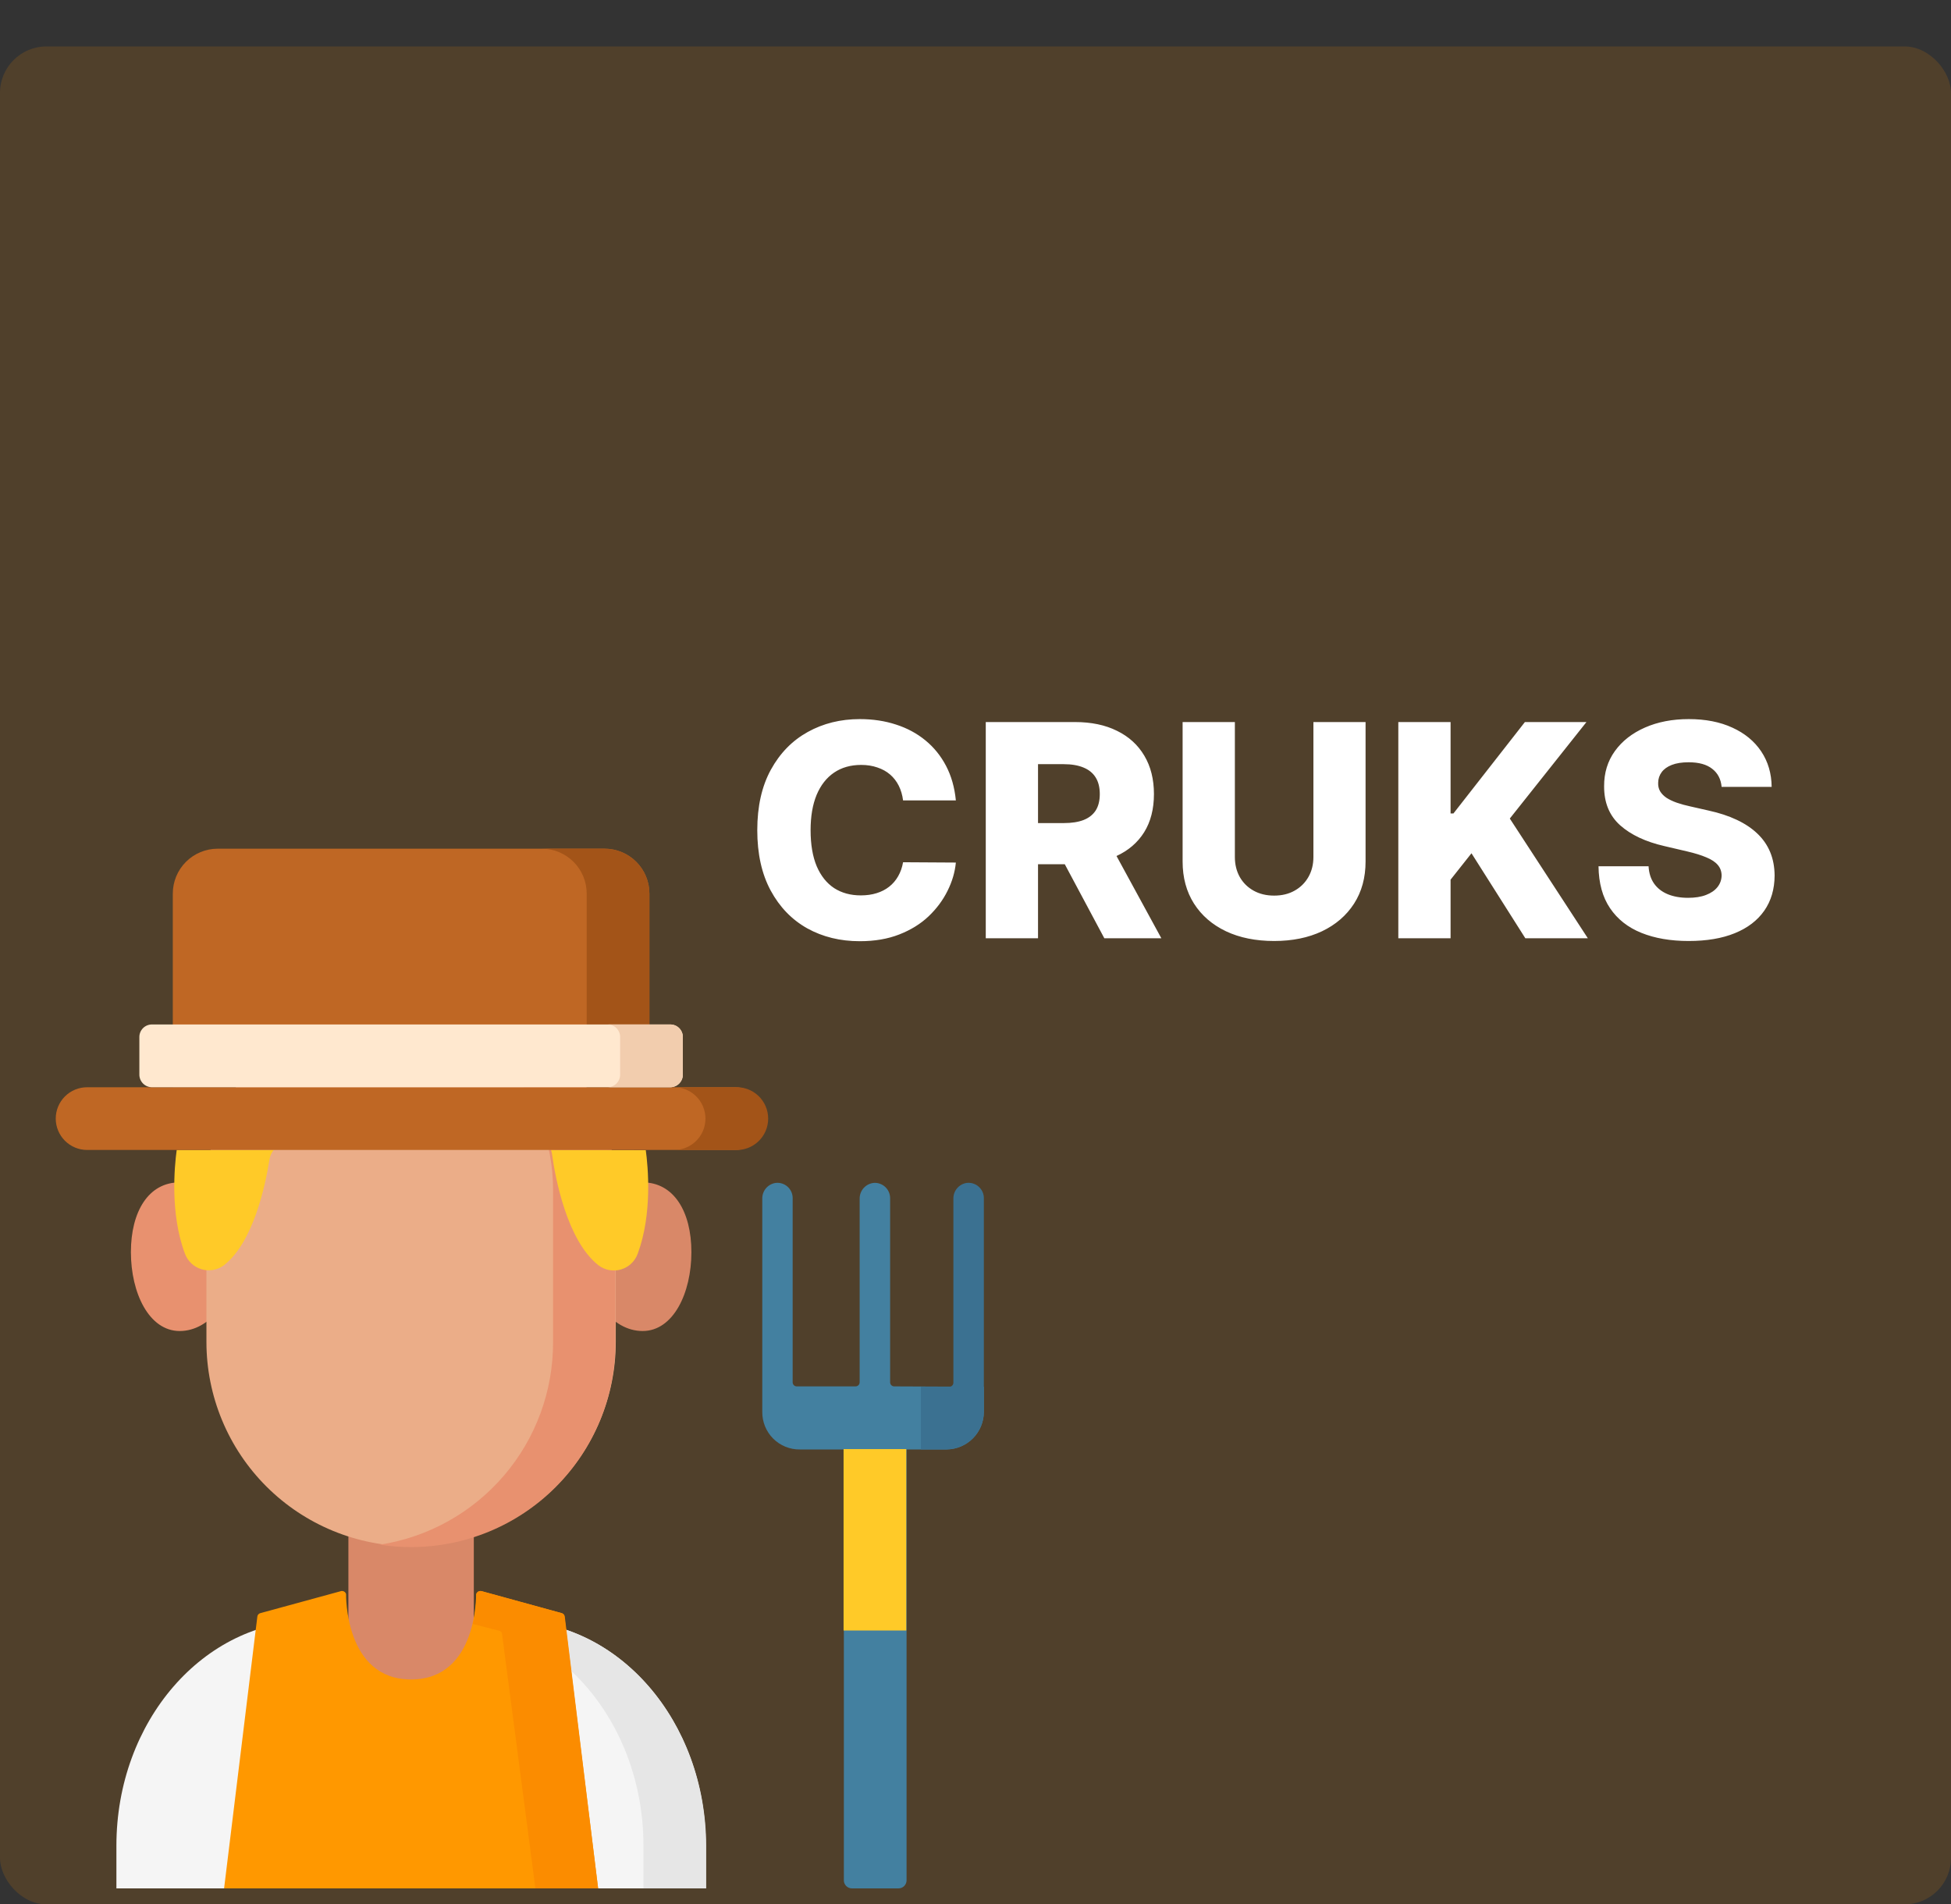
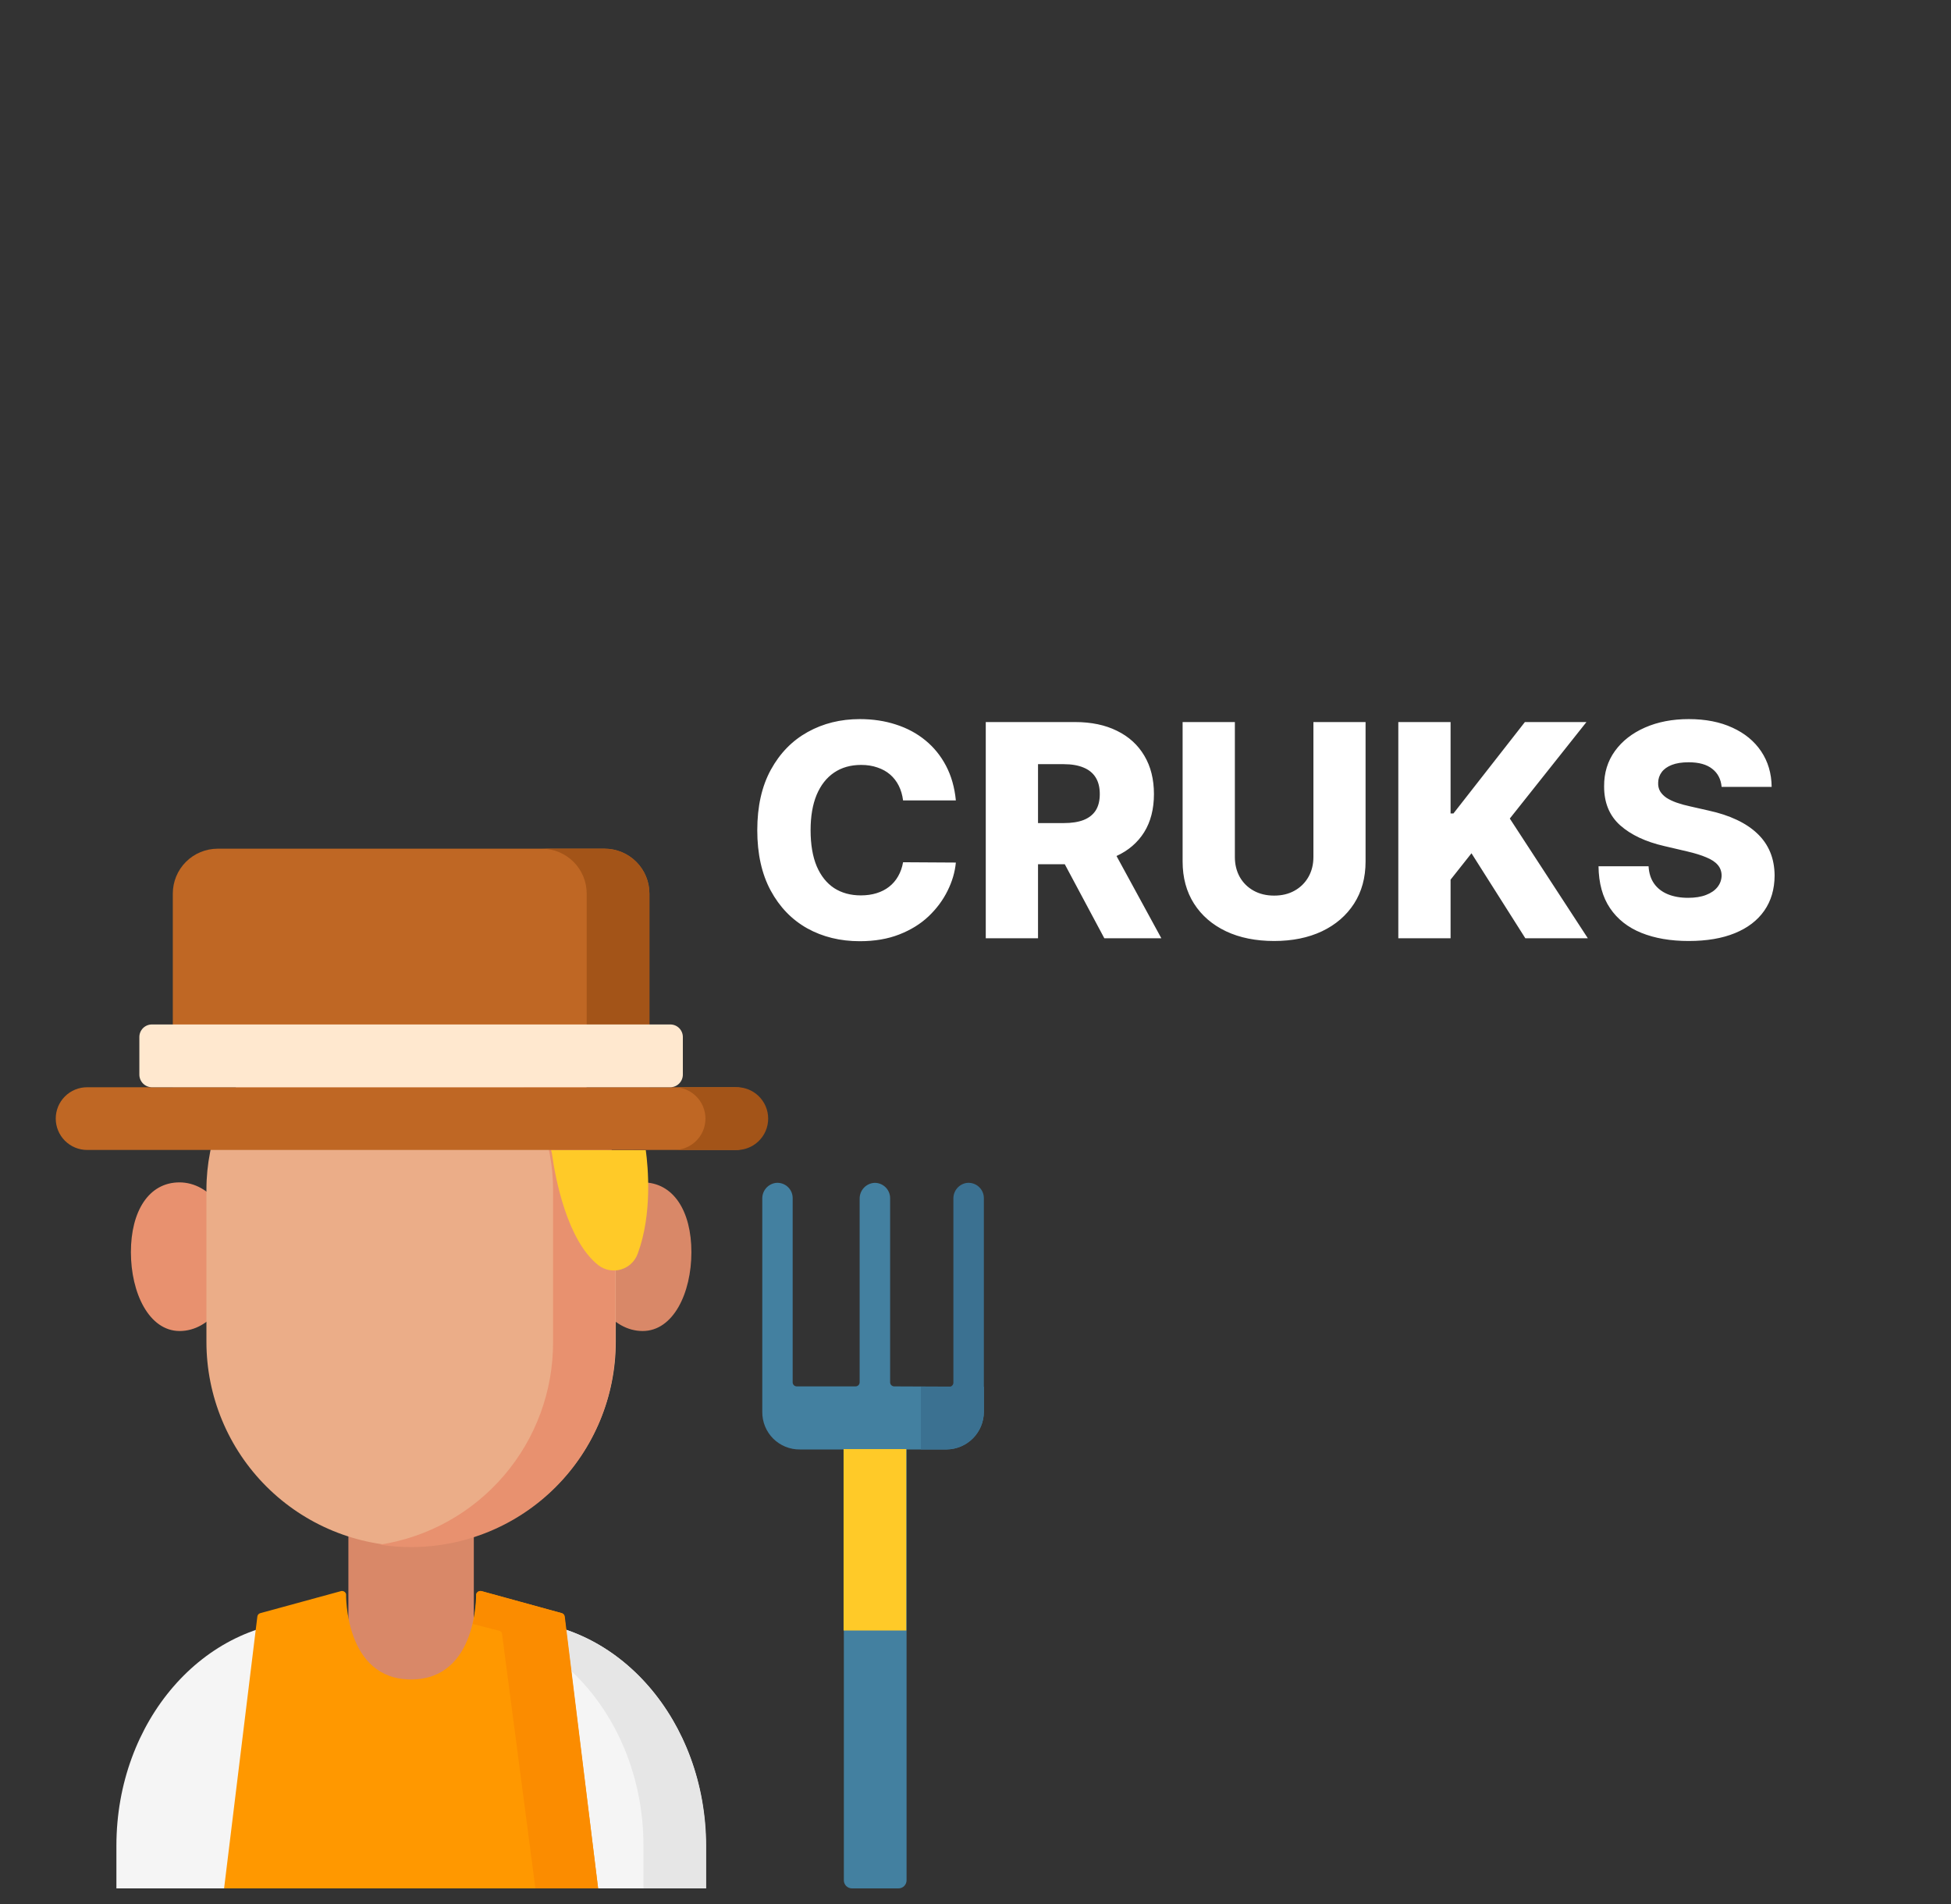
<svg xmlns="http://www.w3.org/2000/svg" width="210" height="205" viewBox="0 0 210 205" fill="none">
  <rect x="0" y="0" width="210" height="205" fill="#333333" stroke="none" />
-   <rect y="5" width="210" height="200" rx="5" fill="#50402B" />
  <g clip-path="url(#clip0_117_61)">
    <path d="M105.9 149.28V151.98C105.9 153.046 105.48 154.068 104.732 154.826C103.983 155.585 102.966 156.017 101.9 156.03H86.1C85.566 156.037 85.037 155.937 84.542 155.736C84.048 155.534 83.599 155.236 83.221 154.859C82.844 154.481 82.546 154.032 82.345 153.538C82.144 153.044 82.043 152.514 82.05 151.98V129.02C82.045 128.616 82.186 128.224 82.447 127.915C82.708 127.607 83.071 127.403 83.47 127.34C83.702 127.31 83.937 127.33 84.16 127.398C84.383 127.467 84.589 127.582 84.764 127.736C84.939 127.89 85.08 128.08 85.175 128.293C85.271 128.506 85.321 128.737 85.32 128.97V148.8C85.32 148.917 85.367 149.029 85.449 149.111C85.531 149.194 85.643 149.24 85.76 149.24H92.1C92.215 149.238 92.324 149.19 92.405 149.108C92.485 149.026 92.53 148.915 92.53 148.8V129.04C92.524 128.605 92.686 128.185 92.982 127.866C93.278 127.548 93.686 127.356 94.12 127.33C94.339 127.325 94.557 127.363 94.761 127.443C94.966 127.523 95.152 127.643 95.309 127.796C95.467 127.948 95.592 128.131 95.678 128.332C95.764 128.534 95.809 128.751 95.81 128.97V148.8C95.81 148.917 95.856 149.029 95.939 149.111C96.022 149.194 96.133 149.24 96.25 149.24L105.9 149.28Z" fill="#4380A0" />
    <path d="M75.97 198.68V203.28H12.53V198.68C12.53 185.3 21.91 174.46 33.53 174.46H55.01C66.59 174.46 75.97 185.28 75.97 198.68Z" fill="#F5F5F5" />
    <path d="M55.01 174.46H48.26C59.84 174.46 69.26 185.3 69.26 198.68V203.28H76.01V198.68C75.97 185.28 66.59 174.46 55.01 174.46Z" fill="#E6E6E6" />
    <path d="M37.5 160.83H51V181.48H37.5V160.83Z" fill="#D98868" />
    <path d="M25.34 135.28C25.34 139.68 22.64 143.28 19.34 143.28C16.04 143.28 14.09 139.18 14.09 134.79C14.09 130.4 16 127.28 19.32 127.28C22.64 127.28 25.34 130.86 25.34 135.28Z" fill="#E8916F" />
    <path d="M63.17 135.28C63.17 139.68 65.86 143.28 69.17 143.28C72.48 143.28 74.42 139.18 74.42 134.79C74.42 130.4 72.51 127.28 69.18 127.28C65.85 127.28 63.17 130.86 63.17 135.28Z" fill="#D98868" />
    <path d="M22.22 144.46V128.07C22.219 125.339 22.756 122.635 23.8 120.112C24.844 117.59 26.376 115.297 28.306 113.366C30.237 111.436 32.53 109.904 35.053 108.86C37.576 107.816 40.28 107.279 43.01 107.28H45.49C48.22 107.279 50.923 107.815 53.445 108.859C55.968 109.903 58.26 111.433 60.19 113.363C62.121 115.293 63.653 117.584 64.698 120.106C65.742 122.627 66.28 125.33 66.28 128.06V144.45C66.28 147.339 65.711 150.2 64.606 152.869C63.5 155.538 61.88 157.963 59.837 160.006C57.794 162.049 55.368 163.67 52.699 164.775C50.03 165.881 47.169 166.45 44.28 166.45C41.387 166.458 38.52 165.895 35.845 164.794C33.17 163.692 30.738 162.074 28.689 160.031C26.64 157.989 25.013 155.562 23.904 152.89C22.794 150.218 22.221 147.353 22.22 144.46V144.46Z" fill="#EBAD88" />
    <path d="M45.5 107.28H43C42.292 107.281 41.584 107.318 40.88 107.39C45.998 107.92 50.737 110.328 54.182 114.15C57.627 117.972 59.532 122.935 59.53 128.08V144.45C59.551 149.719 57.679 154.821 54.257 158.827C50.834 162.833 46.088 165.478 40.88 166.28C41.992 166.453 43.115 166.54 44.24 166.54C50.075 166.54 55.67 164.222 59.796 160.096C63.922 155.971 66.24 150.375 66.24 144.54V128.08C66.245 122.572 64.064 117.288 60.175 113.388C56.286 109.487 51.008 107.291 45.5 107.28V107.28Z" fill="#E8916F" />
    <path d="M64.38 203.28H24.12L27.7 174.02C27.709 173.933 27.745 173.851 27.802 173.785C27.86 173.719 27.936 173.672 28.02 173.65L36.7 171.28C36.816 171.25 36.938 171.266 37.041 171.326C37.145 171.386 37.22 171.485 37.25 171.6C37.25 171.6 37.07 180.79 44.25 180.79C51.43 180.79 51.25 171.6 51.25 171.6C51.285 171.485 51.362 171.388 51.467 171.329C51.571 171.269 51.694 171.252 51.81 171.28L60.42 173.64C60.507 173.66 60.585 173.706 60.644 173.773C60.703 173.839 60.74 173.922 60.75 174.01L64.38 203.28Z" fill="#FF9800" />
    <path d="M60.79 174.02C60.78 173.932 60.743 173.849 60.684 173.783C60.624 173.716 60.546 173.67 60.46 173.65L51.85 171.28C51.733 171.249 51.609 171.266 51.504 171.325C51.4 171.385 51.323 171.484 51.29 171.6C51.283 172.685 51.153 173.765 50.9 174.82L53.71 175.54C53.795 175.556 53.872 175.599 53.932 175.662C53.991 175.724 54.029 175.804 54.04 175.89L57.63 203.28H64.38L60.79 174.02Z" fill="#FB8C00" />
-     <path d="M19.02 123.79C18.78 125.55 18.29 130.64 19.9 134.94C20.046 135.344 20.285 135.708 20.598 136.002C20.91 136.297 21.288 136.513 21.7 136.634C22.113 136.755 22.547 136.777 22.97 136.698C23.392 136.619 23.789 136.441 24.13 136.18C27.24 133.72 28.54 127.76 29 124.84C29.057 124.455 29.215 124.092 29.46 123.79H19.02Z" fill="#FFCA28" />
    <path d="M59.31 123.79C59.354 123.924 59.387 124.061 59.41 124.2C59.77 126.8 61.02 133.52 64.41 136.2C64.751 136.461 65.148 136.639 65.571 136.718C65.993 136.797 66.428 136.775 66.84 136.654C67.252 136.533 67.63 136.317 67.943 136.022C68.255 135.728 68.494 135.364 68.64 134.96C70.24 130.66 69.75 125.57 69.51 123.81L59.31 123.79Z" fill="#FFCA28" />
    <path d="M79.12 123.79H9.38C8.484 123.79 7.624 123.434 6.99 122.8C6.356 122.166 6 121.306 6 120.41V120.41C6 119.967 6.088 119.528 6.257 119.118C6.427 118.709 6.677 118.337 6.991 118.024C7.305 117.711 7.677 117.462 8.087 117.294C8.497 117.125 8.937 117.039 9.38 117.04H79.12C79.563 117.039 80.003 117.125 80.413 117.294C80.823 117.462 81.195 117.711 81.509 118.024C81.823 118.337 82.073 118.709 82.243 119.118C82.412 119.528 82.5 119.967 82.5 120.41V120.41C82.5 121.306 82.144 122.166 81.51 122.8C80.876 123.434 80.016 123.79 79.12 123.79V123.79Z" fill="#BF6724" />
    <path d="M79.12 117.04H72.37C72.829 117.015 73.288 117.084 73.719 117.242C74.15 117.401 74.544 117.645 74.878 117.961C75.212 118.277 75.477 118.657 75.659 119.079C75.84 119.501 75.934 119.956 75.934 120.415C75.934 120.875 75.84 121.329 75.659 121.751C75.477 122.173 75.212 122.553 74.878 122.869C74.544 123.185 74.15 123.43 73.719 123.588C73.288 123.746 72.829 123.815 72.37 123.79H79.12C79.579 123.815 80.038 123.746 80.469 123.588C80.9 123.43 81.294 123.185 81.628 122.869C81.962 122.553 82.227 122.173 82.409 121.751C82.59 121.329 82.684 120.875 82.684 120.415C82.684 119.956 82.59 119.501 82.409 119.079C82.227 118.657 81.962 118.277 81.628 117.961C81.294 117.645 80.9 117.401 80.469 117.242C80.038 117.084 79.579 117.015 79.12 117.04Z" fill="#A35418" />
    <path d="M69.9 117.04H18.6V96.19C18.6 95.556 18.725 94.928 18.968 94.342C19.21 93.756 19.566 93.223 20.015 92.775C20.463 92.326 20.996 91.971 21.582 91.728C22.168 91.485 22.796 91.36 23.43 91.36H65.07C65.704 91.36 66.332 91.485 66.918 91.728C67.504 91.971 68.037 92.326 68.485 92.775C68.934 93.223 69.29 93.756 69.532 94.342C69.775 94.928 69.9 95.556 69.9 96.19V117.04Z" fill="#BF6724" />
    <path d="M65.08 91.36H58.33C59.609 91.363 60.835 91.873 61.739 92.778C62.643 93.684 63.15 94.911 63.15 96.19V117.04H69.9V96.19C69.9 94.911 69.393 93.684 68.489 92.778C67.585 91.873 66.359 91.363 65.08 91.36V91.36Z" fill="#A35418" />
    <path d="M72.15 117.04H16.35C15.991 117.037 15.648 116.893 15.395 116.638C15.142 116.383 15 116.039 15 115.68V111.63C15 111.272 15.142 110.929 15.395 110.675C15.649 110.422 15.992 110.28 16.35 110.28H72.15C72.508 110.28 72.851 110.422 73.105 110.675C73.358 110.929 73.5 111.272 73.5 111.63V115.68C73.5 116.039 73.358 116.383 73.105 116.638C72.852 116.893 72.509 117.037 72.15 117.04Z" fill="#FFE8CF" />
-     <path d="M72.15 110.28H65.4C65.758 110.28 66.101 110.422 66.355 110.675C66.608 110.929 66.75 111.272 66.75 111.63V115.68C66.75 116.039 66.608 116.383 66.355 116.638C66.102 116.893 65.759 117.037 65.4 117.04H72.15C72.509 117.037 72.852 116.893 73.105 116.638C73.358 116.383 73.5 116.039 73.5 115.68V111.63C73.5 111.272 73.358 110.929 73.105 110.675C72.851 110.422 72.508 110.28 72.15 110.28Z" fill="#F2CDAE" />
    <path d="M105.9 128.97V151.97C105.9 153.036 105.48 154.058 104.732 154.816C103.983 155.574 102.966 156.007 101.9 156.02H99.12V149.28H102.18C102.297 149.28 102.409 149.234 102.491 149.151C102.574 149.069 102.62 148.957 102.62 148.84V129.02C102.615 128.616 102.756 128.224 103.017 127.915C103.278 127.607 103.641 127.403 104.04 127.34C104.272 127.31 104.508 127.33 104.731 127.398C104.955 127.467 105.162 127.582 105.338 127.736C105.513 127.89 105.655 128.08 105.752 128.292C105.849 128.505 105.899 128.736 105.9 128.97Z" fill="#3B7191" />
    <path d="M96.7 203.28H91.7C91.469 203.28 91.248 203.188 91.085 203.025C90.922 202.862 90.83 202.641 90.83 202.41V150.88H97.58V202.41C97.58 202.525 97.557 202.639 97.513 202.745C97.469 202.852 97.404 202.948 97.322 203.029C97.24 203.11 97.143 203.174 97.036 203.217C96.929 203.26 96.815 203.281 96.7 203.28V203.28Z" fill="#4380A0" />
    <path d="M90.8 155.99H97.55V175.52H90.8V155.99Z" fill="#FFCA28" />
    <path d="M102.886 86.159H97.204C97.129 85.576 96.974 85.049 96.739 84.579C96.504 84.11 96.193 83.708 95.807 83.375C95.421 83.042 94.962 82.788 94.432 82.614C93.909 82.432 93.329 82.341 92.693 82.341C91.564 82.341 90.591 82.617 89.773 83.171C88.962 83.724 88.337 84.523 87.898 85.568C87.466 86.614 87.25 87.879 87.25 89.364C87.25 90.909 87.47 92.204 87.909 93.25C88.356 94.288 88.981 95.072 89.784 95.602C90.595 96.125 91.553 96.386 92.659 96.386C93.28 96.386 93.845 96.307 94.352 96.148C94.867 95.989 95.318 95.758 95.704 95.454C96.099 95.144 96.421 94.769 96.671 94.329C96.928 93.883 97.106 93.379 97.204 92.818L102.886 92.852C102.788 93.883 102.489 94.898 101.989 95.898C101.496 96.898 100.818 97.811 99.954 98.636C99.091 99.454 98.038 100.106 96.796 100.591C95.561 101.076 94.144 101.318 92.546 101.318C90.439 101.318 88.553 100.856 86.886 99.932C85.227 99 83.917 97.644 82.954 95.864C81.992 94.083 81.511 91.917 81.511 89.364C81.511 86.803 82 84.633 82.977 82.852C83.954 81.072 85.276 79.72 86.943 78.796C88.61 77.871 90.477 77.409 92.546 77.409C93.954 77.409 95.258 77.606 96.454 78C97.651 78.386 98.704 78.954 99.614 79.704C100.523 80.447 101.261 81.36 101.83 82.443C102.398 83.526 102.75 84.765 102.886 86.159ZM106.105 101V77.727H115.719C117.461 77.727 118.965 78.042 120.23 78.671C121.503 79.292 122.484 80.186 123.173 81.352C123.863 82.511 124.207 83.886 124.207 85.477C124.207 87.091 123.855 88.462 123.151 89.591C122.446 90.712 121.446 91.568 120.151 92.159C118.855 92.742 117.321 93.034 115.548 93.034H109.469V88.602H114.503C115.351 88.602 116.06 88.492 116.628 88.273C117.204 88.046 117.639 87.704 117.935 87.25C118.23 86.788 118.378 86.197 118.378 85.477C118.378 84.758 118.23 84.163 117.935 83.693C117.639 83.216 117.204 82.86 116.628 82.625C116.052 82.383 115.344 82.261 114.503 82.261H111.73V101H106.105ZM119.207 90.364L125.003 101H118.866L113.185 90.364H119.207ZM141.372 77.727H146.986V92.739C146.986 94.474 146.573 95.985 145.747 97.273C144.921 98.553 143.77 99.546 142.293 100.25C140.815 100.947 139.099 101.295 137.145 101.295C135.168 101.295 133.44 100.947 131.963 100.25C130.486 99.546 129.338 98.553 128.52 97.273C127.702 95.985 127.293 94.474 127.293 92.739V77.727H132.918V92.25C132.918 93.053 133.092 93.769 133.44 94.398C133.796 95.026 134.293 95.519 134.929 95.875C135.565 96.231 136.304 96.409 137.145 96.409C137.986 96.409 138.721 96.231 139.349 95.875C139.986 95.519 140.482 95.026 140.838 94.398C141.194 93.769 141.372 93.053 141.372 92.25V77.727ZM150.511 101V77.727H156.136V87.568H156.443L164.136 77.727H170.761L162.511 88.114L170.909 101H164.182L158.386 91.852L156.136 94.693V101H150.511ZM185.31 84.704C185.234 83.871 184.897 83.224 184.298 82.761C183.707 82.292 182.863 82.057 181.764 82.057C181.037 82.057 180.431 82.151 179.946 82.341C179.461 82.53 179.098 82.792 178.855 83.125C178.613 83.451 178.488 83.826 178.48 84.25C178.465 84.599 178.533 84.905 178.685 85.171C178.844 85.436 179.071 85.671 179.366 85.875C179.67 86.072 180.033 86.246 180.457 86.398C180.882 86.549 181.359 86.682 181.889 86.796L183.889 87.25C185.041 87.5 186.056 87.833 186.935 88.25C187.821 88.667 188.563 89.163 189.162 89.739C189.768 90.314 190.226 90.977 190.537 91.727C190.848 92.477 191.007 93.318 191.014 94.25C191.007 95.72 190.635 96.981 189.901 98.034C189.166 99.087 188.109 99.894 186.73 100.455C185.359 101.015 183.704 101.295 181.764 101.295C179.817 101.295 178.12 101.004 176.673 100.42C175.226 99.837 174.101 98.951 173.298 97.761C172.495 96.572 172.082 95.068 172.06 93.25H177.446C177.491 94 177.692 94.625 178.048 95.125C178.404 95.625 178.893 96.004 179.514 96.261C180.143 96.519 180.87 96.648 181.696 96.648C182.454 96.648 183.098 96.546 183.628 96.341C184.166 96.136 184.579 95.852 184.866 95.489C185.154 95.125 185.302 94.708 185.31 94.239C185.302 93.799 185.166 93.424 184.901 93.114C184.635 92.796 184.226 92.523 183.673 92.296C183.128 92.061 182.431 91.845 181.582 91.648L179.151 91.079C177.135 90.617 175.548 89.871 174.389 88.841C173.23 87.803 172.654 86.401 172.662 84.636C172.654 83.197 173.041 81.936 173.821 80.852C174.601 79.769 175.681 78.924 177.06 78.318C178.438 77.712 180.01 77.409 181.776 77.409C183.579 77.409 185.143 77.716 186.469 78.329C187.802 78.936 188.836 79.788 189.571 80.886C190.306 81.985 190.681 83.258 190.696 84.704H185.31Z" fill="white" />
  </g>
  <defs>
    <clipPath id="clip0_117_61">
      <rect width="197.7" height="203.28" fill="white" transform="translate(6)" />
    </clipPath>
  </defs>
</svg>